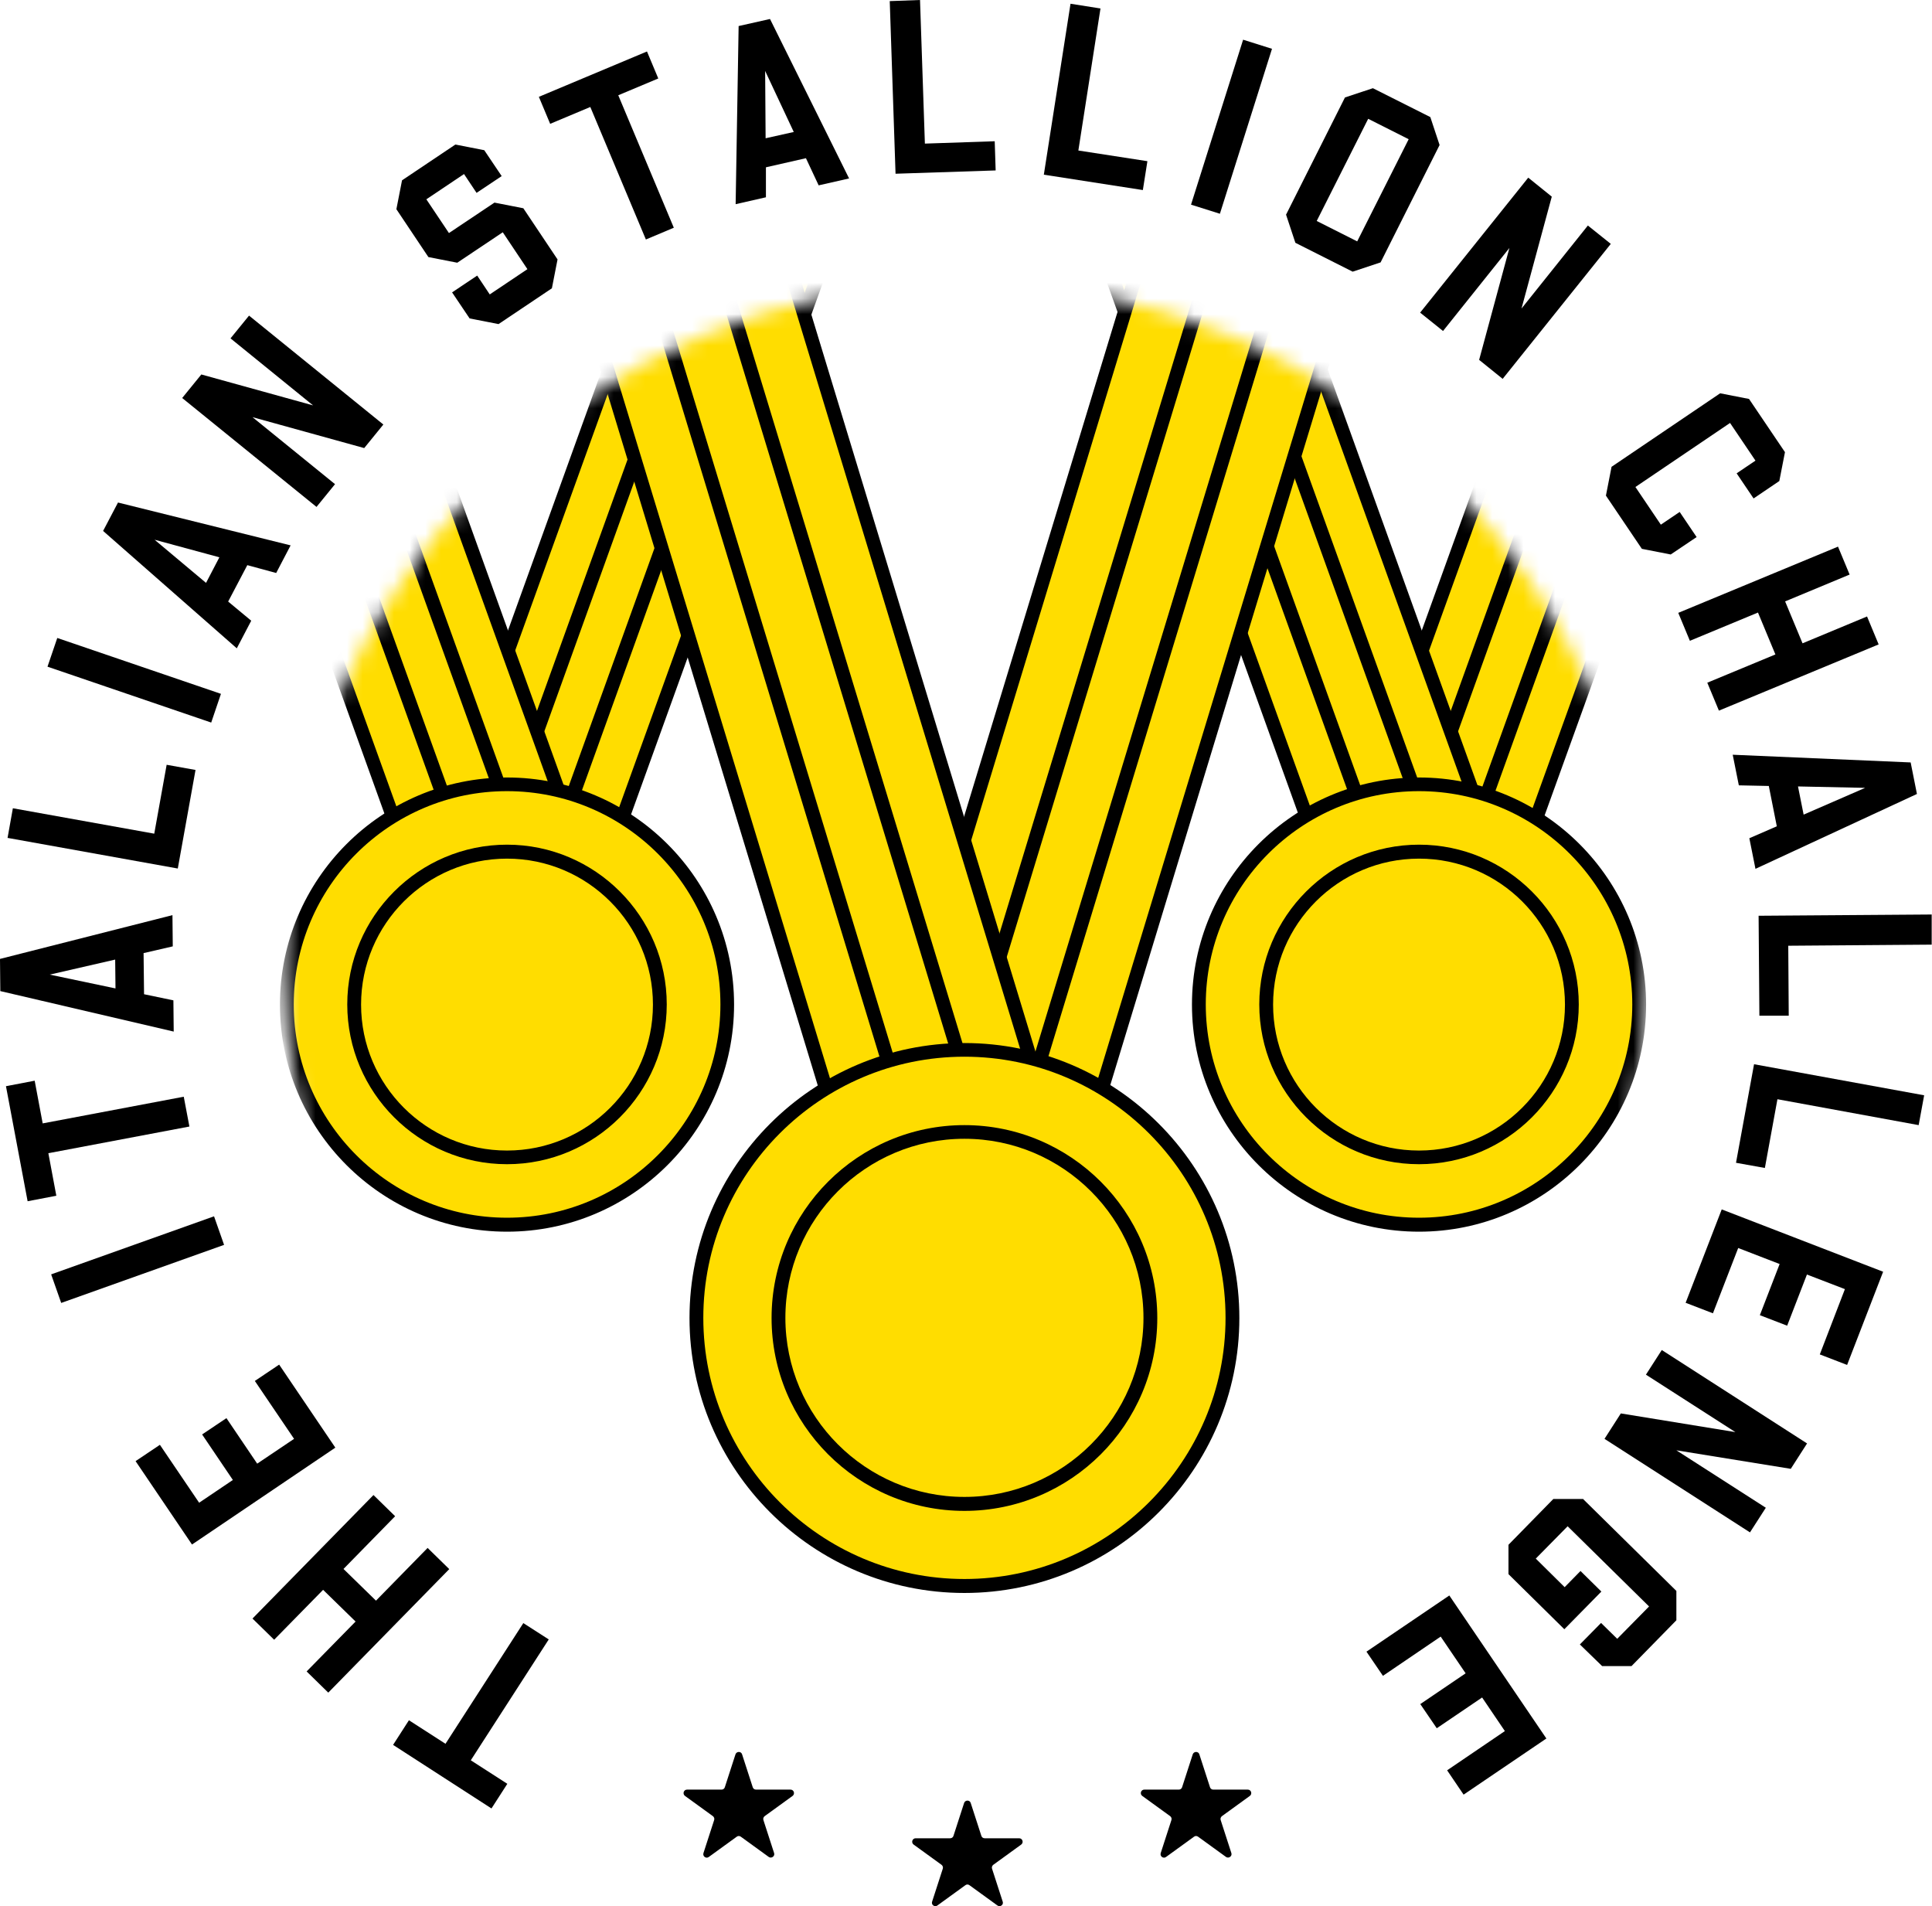
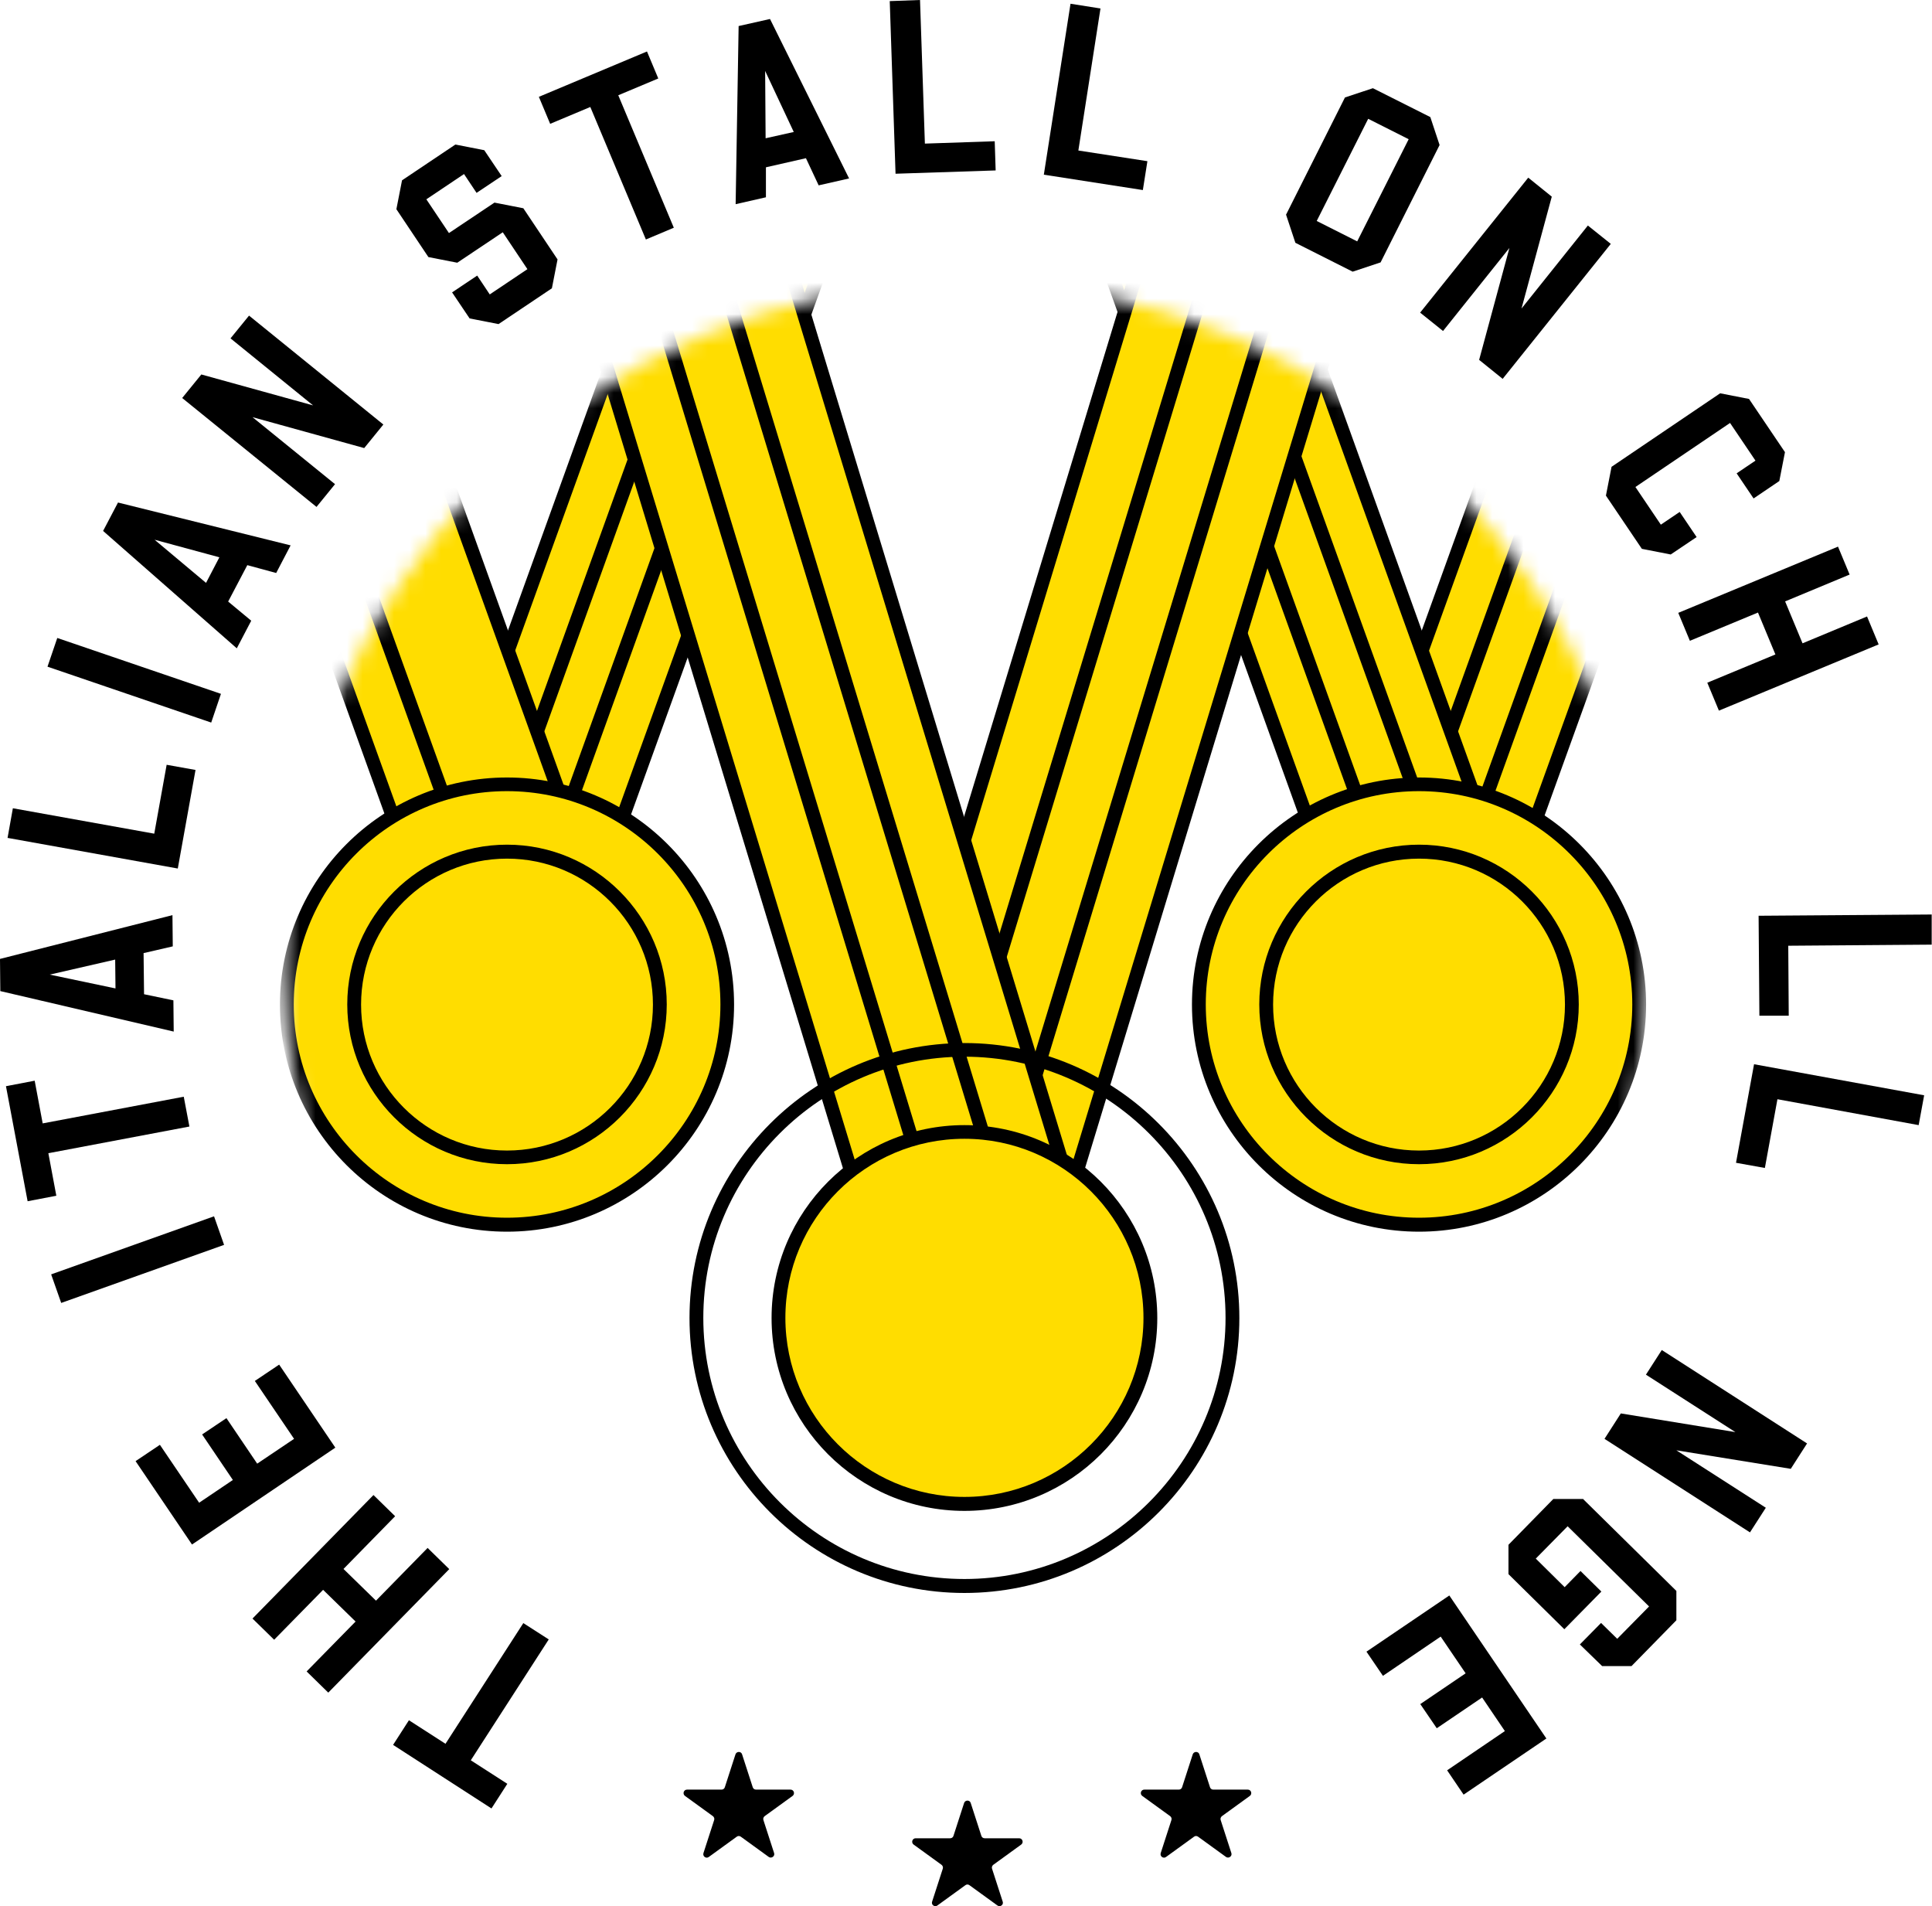
<svg xmlns="http://www.w3.org/2000/svg" id="a" width="123.12" height="121.46" viewBox="0 0 123.12 121.46">
  <defs>
    <mask id="b" x="8.6" y="6.51" width="106.23" height="98.46" maskUnits="userSpaceOnUse">
      <g id="c">
        <path d="M61.56,104.97c24.01,0,43.48-19.47,43.48-43.48s-19.47-43.48-43.48-43.48S18.09,37.48,18.09,61.5s19.47,43.48,43.48,43.48Z" style="fill:#fff;" />
      </g>
    </mask>
  </defs>
  <path d="M30,112.16l2.33,1.5-1.01,1.57-6.27-4.05,1.01-1.57,2.33,1.5,4.96-7.69,1.62,1.04-4.96,7.69h0Z" />
  <path d="M20.92,107.85l-1.38-1.35,3.12-3.18-2.07-2.02-3.12,3.18-1.38-1.35,7.71-7.87,1.38,1.35-3.29,3.36,2.07,2.02,3.29-3.36,1.38,1.35-7.71,7.87Z" />
  <path d="M12.22,98.39l-3.58-5.29,1.55-1.04,2.5,3.69,2.15-1.45-1.96-2.9,1.55-1.04,1.96,2.9,2.35-1.58-2.5-3.69,1.55-1.04,3.58,5.29-9.13,6.17h0Z" />
  <path d="M3.9,83.02l-.64-1.82,10.38-3.7.64,1.82-10.38,3.7Z" />
  <path d="M3.08,73.47l.51,2.72-1.83.35-1.38-7.33,1.83-.35.51,2.72,8.99-1.7.36,1.9-8.99,1.7Z" />
  <path d="M.02,63.15l-.02-2.05,10.99-2.79.02,1.99-1.86.43.03,2.62,1.87.39.02,1.99L.02,63.15ZM7.35,61.14l-4.18.96,4.19.88-.02-1.84Z" />
  <path d="M.48,53.4l.34-1.9,9.01,1.62.79-4.39,1.84.33-1.13,6.28-10.84-1.95h0Z" />
  <path d="M3.03,42.47l.62-1.82,10.43,3.56-.62,1.83-10.43-3.56Z" />
  <path d="M6.57,33.83l.95-1.81,11,2.73-.92,1.76-1.84-.5-1.22,2.32,1.47,1.22-.92,1.76-8.52-7.48h0ZM13.98,35.51l-4.13-1.12,3.28,2.75.85-1.63Z" />
  <path d="M11.61,25.36l1.22-1.5,7.12,1.97-5.26-4.27,1.18-1.45,8.56,6.94-1.22,1.5-7.12-1.97,5.26,4.27-1.18,1.45-8.56-6.94h0Z" />
  <path d="M29.92,20.28l-1.11-1.65,1.6-1.07.8,1.2,2.4-1.61-1.57-2.35-2.9,1.94-1.84-.36-2.04-3.05.36-1.84,3.4-2.28,1.84.36,1.11,1.65-1.6,1.07-.8-1.2-2.4,1.61,1.44,2.15,2.9-1.94,1.84.36,2.18,3.26-.36,1.84-3.4,2.28-1.84-.36Z" />
  <path d="M37.61,6.82l-2.55,1.07-.72-1.72,6.89-2.89.72,1.72-2.55,1.07,3.54,8.44-1.78.75-3.54-8.44h0Z" />
  <path d="M47.07,1.66l2-.45,5.04,10.16-1.94.44-.81-1.73-2.55.58v1.91s-1.93.44-1.93.44l.19-11.34h0ZM50.58,8.4l-1.82-3.88.03,4.29,1.79-.4h0Z" />
  <path d="M56.7.07l1.93-.07.31,9.15,4.45-.15.06,1.86-6.38.21L56.7.06h0Z" />
  <path d="M68.23.24l1.9.3-1.41,9.05,4.4.68-.29,1.84-6.31-.98,1.7-10.89Z" />
-   <path d="M79.22,2.53l1.84.58-3.32,10.51-1.84-.58,3.32-10.51Z" />
  <path d="M81.95,13.69l3.76-7.48,1.78-.59,3.66,1.84.59,1.78-3.76,7.48-1.78.59-3.65-1.84-.59-1.78h0ZM86.49,15.38l3.28-6.51-2.58-1.3-3.28,6.51,2.58,1.3Z" />
  <path d="M97.39,11.32l1.5,1.21-1.93,7.13,4.23-5.29,1.46,1.17-6.89,8.6-1.5-1.21,1.93-7.13-4.23,5.29-1.46-1.17,6.89-8.6Z" />
  <path d="M102.69,29.75l6.93-4.69,1.84.36,2.29,3.39-.36,1.84-1.64,1.11-1.08-1.6,1.2-.81-1.62-2.4-6.03,4.08,1.62,2.4,1.2-.81,1.08,1.6-1.65,1.11-1.84-.36-2.29-3.39.36-1.84h0Z" />
  <path d="M117.13,34.83l.74,1.78-4.11,1.71,1.11,2.67,4.11-1.71.74,1.78-10.18,4.22-.74-1.78,4.34-1.8-1.11-2.67-4.34,1.8-.74-1.78,10.18-4.22Z" />
-   <path d="M121.76,48.58l.4,2.01-10.29,4.77-.39-1.95,1.75-.76-.51-2.57-1.91-.04-.39-1.95,11.33.49h0ZM114.93,51.91l3.93-1.71-4.28-.09.36,1.8h0Z" />
  <path d="M123.1,58.26v1.93s-9.14.07-9.14.07l.03,4.46h-1.87s-.05-6.37-.05-6.37l11.02-.08h0Z" />
  <path d="M122.62,69.79l-.35,1.9-9-1.65-.8,4.38-1.84-.33,1.15-6.28,10.84,1.98h0Z" />
-   <path d="M120.01,81.02l-2.3,5.95-1.74-.67,1.6-4.16-2.42-.93-1.26,3.26-1.74-.67,1.26-3.26-2.64-1.02-1.61,4.16-1.74-.67,2.3-5.95,10.28,3.97h0Z" />
  <path d="M115.16,91.97l-1.04,1.62-7.29-1.18,5.7,3.66-1.01,1.57-9.27-5.96,1.04-1.62,7.3,1.19-5.7-3.66,1.01-1.57,9.27,5.96h0Z" />
  <path d="M100.87,95.5l5.96,5.87v1.87s-2.86,2.92-2.86,2.92h-1.87s-1.42-1.38-1.42-1.38l1.35-1.37,1.03,1.01,2.03-2.06-5.19-5.11-2.03,2.06,1.84,1.82,1.01-1.03,1.33,1.31-2.36,2.4-3.56-3.51v-1.87s2.86-2.92,2.86-2.92h1.87Z" />
  <path d="M98.55,110.77l-5.28,3.58-1.05-1.55,3.68-2.5-1.45-2.14-2.89,1.96-1.05-1.54,2.89-1.96-1.59-2.34-3.68,2.5-1.05-1.54,5.28-3.58,6.19,9.12Z" />
  <g style="mask:url(#b);">
    <path d="M26.84,56.79h11.15L55.97,6.95h-11.15l-17.98,49.84Z" style="fill:#fd0;" />
    <path d="M38.3,57.23h-12.08L44.51,6.51h12.08l-18.3,50.72ZM27.46,56.36h10.22L55.34,7.39h-10.22l-17.67,48.97Z" />
    <path d="M51.84,6.8l-17.96,49.85.83.3L52.67,7.1l-.83-.3Z" />
    <path d="M48.09,6.8l-17.96,49.85.83.3L48.92,7.09l-.83-.3Z" />
    <path d="M37.89,56.79h-11.15L9.22,8.13h11.15l17.52,48.66Z" style="fill:#fd0;" />
    <path d="M38.52,57.23h-12.08L8.6,7.7h12.08l17.84,49.54ZM27.05,56.35h10.22L20.06,8.57h-10.22l17.21,47.78Z" />
    <path d="M13.32,7.98l-.83.3,17.53,48.66.83-.3L13.32,7.98Z" />
-     <path d="M17.1,7.98l-.83.3,17.53,48.66.83-.3L17.1,7.98Z" />
    <path d="M32.31,78.04c7.75,0,14.03-6.28,14.03-14.03s-6.28-14.03-14.03-14.03-14.03,6.28-14.03,14.03,6.28,14.03,14.03,14.03Z" style="fill:#fd0;" />
    <path d="M32.31,78.48c-7.98,0-14.47-6.49-14.47-14.47s6.49-14.47,14.47-14.47,14.47,6.49,14.47,14.47-6.49,14.47-14.47,14.47ZM32.31,50.41c-7.5,0-13.59,6.1-13.59,13.59s6.1,13.59,13.59,13.59,13.6-6.1,13.6-13.59-6.1-13.59-13.6-13.59Z" />
    <path d="M32.31,73.75c5.38,0,9.74-4.36,9.74-9.74s-4.36-9.74-9.74-9.74-9.74,4.36-9.74,9.74,4.36,9.74,9.74,9.74Z" style="fill:#fd0;" />
    <path d="M32.31,74.18c-5.61,0-10.18-4.57-10.18-10.18s4.57-10.18,10.18-10.18,10.18,4.57,10.18,10.18-4.57,10.18-10.18,10.18ZM32.31,54.71c-5.13,0-9.3,4.17-9.3,9.3s4.17,9.3,9.3,9.3,9.3-4.17,9.3-9.3-4.17-9.3-9.3-9.3Z" />
    <path d="M85.07,56.79h11.15L114.2,6.95h-11.15l-17.98,49.84Z" style="fill:#fd0;" />
    <path d="M96.53,57.23h-12.08L102.75,6.51h12.08l-18.3,50.72ZM85.69,56.36h10.22L113.58,7.39h-10.22l-17.67,48.97Z" />
    <path d="M110.08,6.79l-17.96,49.85.82.3L110.9,7.09l-.82-.3Z" />
    <path d="M106.32,6.8l-17.96,49.85.83.3L107.15,7.09l-.83-.3Z" />
    <path d="M96.13,56.79h-11.15l-17.53-48.66h11.15l17.53,48.66Z" style="fill:#fd0;" />
    <path d="M96.75,57.23h-12.08L66.83,7.7h12.08l17.84,49.54ZM85.28,56.35h10.22l-17.21-47.78h-10.22l17.21,47.78Z" />
    <path d="M71.54,7.98l-.83.3,17.53,48.66.82-.3L71.54,7.98Z" />
    <path d="M75.34,7.98l-.83.3,17.53,48.66.83-.3L75.34,7.98Z" />
    <path d="M90.43,78.04c7.75,0,14.03-6.28,14.03-14.03s-6.28-14.03-14.03-14.03-14.03,6.28-14.03,14.03,6.28,14.03,14.03,14.03Z" style="fill:#fd0;" />
    <path d="M90.43,78.48c-7.98,0-14.47-6.49-14.47-14.47s6.49-14.47,14.47-14.47,14.47,6.49,14.47,14.47-6.49,14.47-14.47,14.47ZM90.43,50.41c-7.5,0-13.59,6.1-13.59,13.59s6.1,13.59,13.59,13.59,13.59-6.1,13.59-13.59-6.1-13.59-13.59-13.59Z" />
    <path d="M90.43,73.75c5.38,0,9.74-4.36,9.74-9.74s-4.36-9.74-9.74-9.74-9.74,4.36-9.74,9.74,4.36,9.74,9.74,9.74Z" style="fill:#fd0;" />
    <path d="M90.43,74.18c-5.61,0-10.18-4.57-10.18-10.18s4.57-10.18,10.18-10.18,10.18,4.57,10.18,10.18-4.57,10.18-10.18,10.18ZM90.43,54.71c-5.13,0-9.3,4.17-9.3,9.3s4.17,9.3,9.3,9.3,9.3-4.17,9.3-9.3-4.17-9.3-9.3-9.3Z" />
    <path d="M54.69,75.75h13.6L88.99,7.71h-13.6l-20.7,68.04Z" style="fill:#fd0;" />
    <path d="M68.61,76.19h-14.52L75.05,7.27h14.52l-20.96,68.92ZM55.28,75.31h12.69L88.39,8.14h-12.69l-20.43,67.17Z" />
    <path d="M84.06,7.58l-20.7,68.05.84.26L84.9,7.84l-.84-.26Z" />
    <path d="M79.48,7.58l-20.7,68.05.84.26L80.32,7.84l-.84-.26Z" />
    <path d="M68.18,75.75h-13.6L33.71,7.12h13.6l20.86,68.63Z" style="fill:#fd0;" />
    <path d="M68.77,76.19h-14.52L33.12,6.68h14.52l21.14,69.51h0ZM54.9,75.31h12.69L46.99,7.56h-12.69l20.6,67.75Z" />
    <path d="M38.62,7l-.84.26,20.87,68.63.84-.26L38.62,7Z" />
    <path d="M43.25,6.99l-.84.26,20.87,68.63.84-.26L43.25,6.99Z" />
-     <path d="M61.46,101.06c9.43,0,17.08-7.65,17.08-17.08s-7.65-17.08-17.08-17.08-17.08,7.65-17.08,17.08,7.65,17.08,17.08,17.08Z" style="fill:#fd0;" />
    <path d="M61.46,101.5c-9.66,0-17.52-7.86-17.52-17.52s7.86-17.52,17.52-17.52,17.52,7.86,17.52,17.52-7.86,17.52-17.52,17.52ZM61.46,67.33c-9.18,0-16.64,7.47-16.64,16.64s7.47,16.64,16.64,16.64,16.64-7.47,16.64-16.64-7.47-16.64-16.64-16.64Z" />
    <path d="M61.46,95.83c6.55,0,11.85-5.31,11.85-11.85s-5.31-11.85-11.85-11.85-11.85,5.31-11.85,11.85,5.31,11.85,11.85,11.85Z" style="fill:#fd0;" />
    <path d="M61.46,96.27c-6.78,0-12.29-5.51-12.29-12.29s5.51-12.29,12.29-12.29,12.29,5.51,12.29,12.29-5.51,12.29-12.29,12.29ZM61.46,72.56c-6.3,0-11.41,5.12-11.41,11.41s5.12,11.41,11.41,11.41,11.41-5.12,11.41-11.41-5.12-11.41-11.41-11.41Z" />
  </g>
  <path d="M61.86,114.88l.68,2.1c.03.09.11.15.21.15h2.2c.21,0,.3.27.13.4l-1.78,1.29c-.08.06-.11.16-.08.25l.68,2.1c.07.2-.17.37-.34.24l-1.78-1.29c-.08-.06-.18-.06-.26,0l-1.78,1.29c-.17.13-.41-.04-.34-.24l.68-2.1c.03-.09,0-.19-.08-.25l-1.78-1.29c-.17-.13-.08-.4.13-.4h2.2c.1,0,.18-.06.21-.15l.68-2.1c.07-.2.36-.2.42,0h-.01Z" />
  <path d="M47.29,111.78l.68,2.1c.03.09.11.15.21.15h2.2c.21,0,.3.27.13.4l-1.78,1.29c-.08.06-.11.16-.08.25l.68,2.1c.07.2-.17.37-.34.25l-1.78-1.29c-.08-.06-.18-.06-.26,0l-1.78,1.29c-.17.13-.41-.04-.34-.25l.68-2.1c.03-.09,0-.19-.08-.25l-1.78-1.29c-.17-.13-.08-.4.13-.4h2.2c.1,0,.18-.06.21-.15l.68-2.1c.07-.2.36-.2.42,0h-.01Z" />
  <path d="M76.43,111.78l.68,2.1c.03.09.11.15.21.15h2.2c.21,0,.3.27.13.4l-1.78,1.29c-.08.06-.11.16-.08.25l.68,2.1c.07.2-.17.37-.34.25l-1.78-1.29c-.08-.06-.18-.06-.26,0l-1.78,1.29c-.17.13-.41-.04-.34-.25l.68-2.1c.03-.09,0-.19-.08-.25l-1.78-1.29c-.17-.13-.08-.4.13-.4h2.2c.1,0,.18-.06.21-.15l.68-2.1c.07-.2.36-.2.42,0h-.01Z" />
</svg>